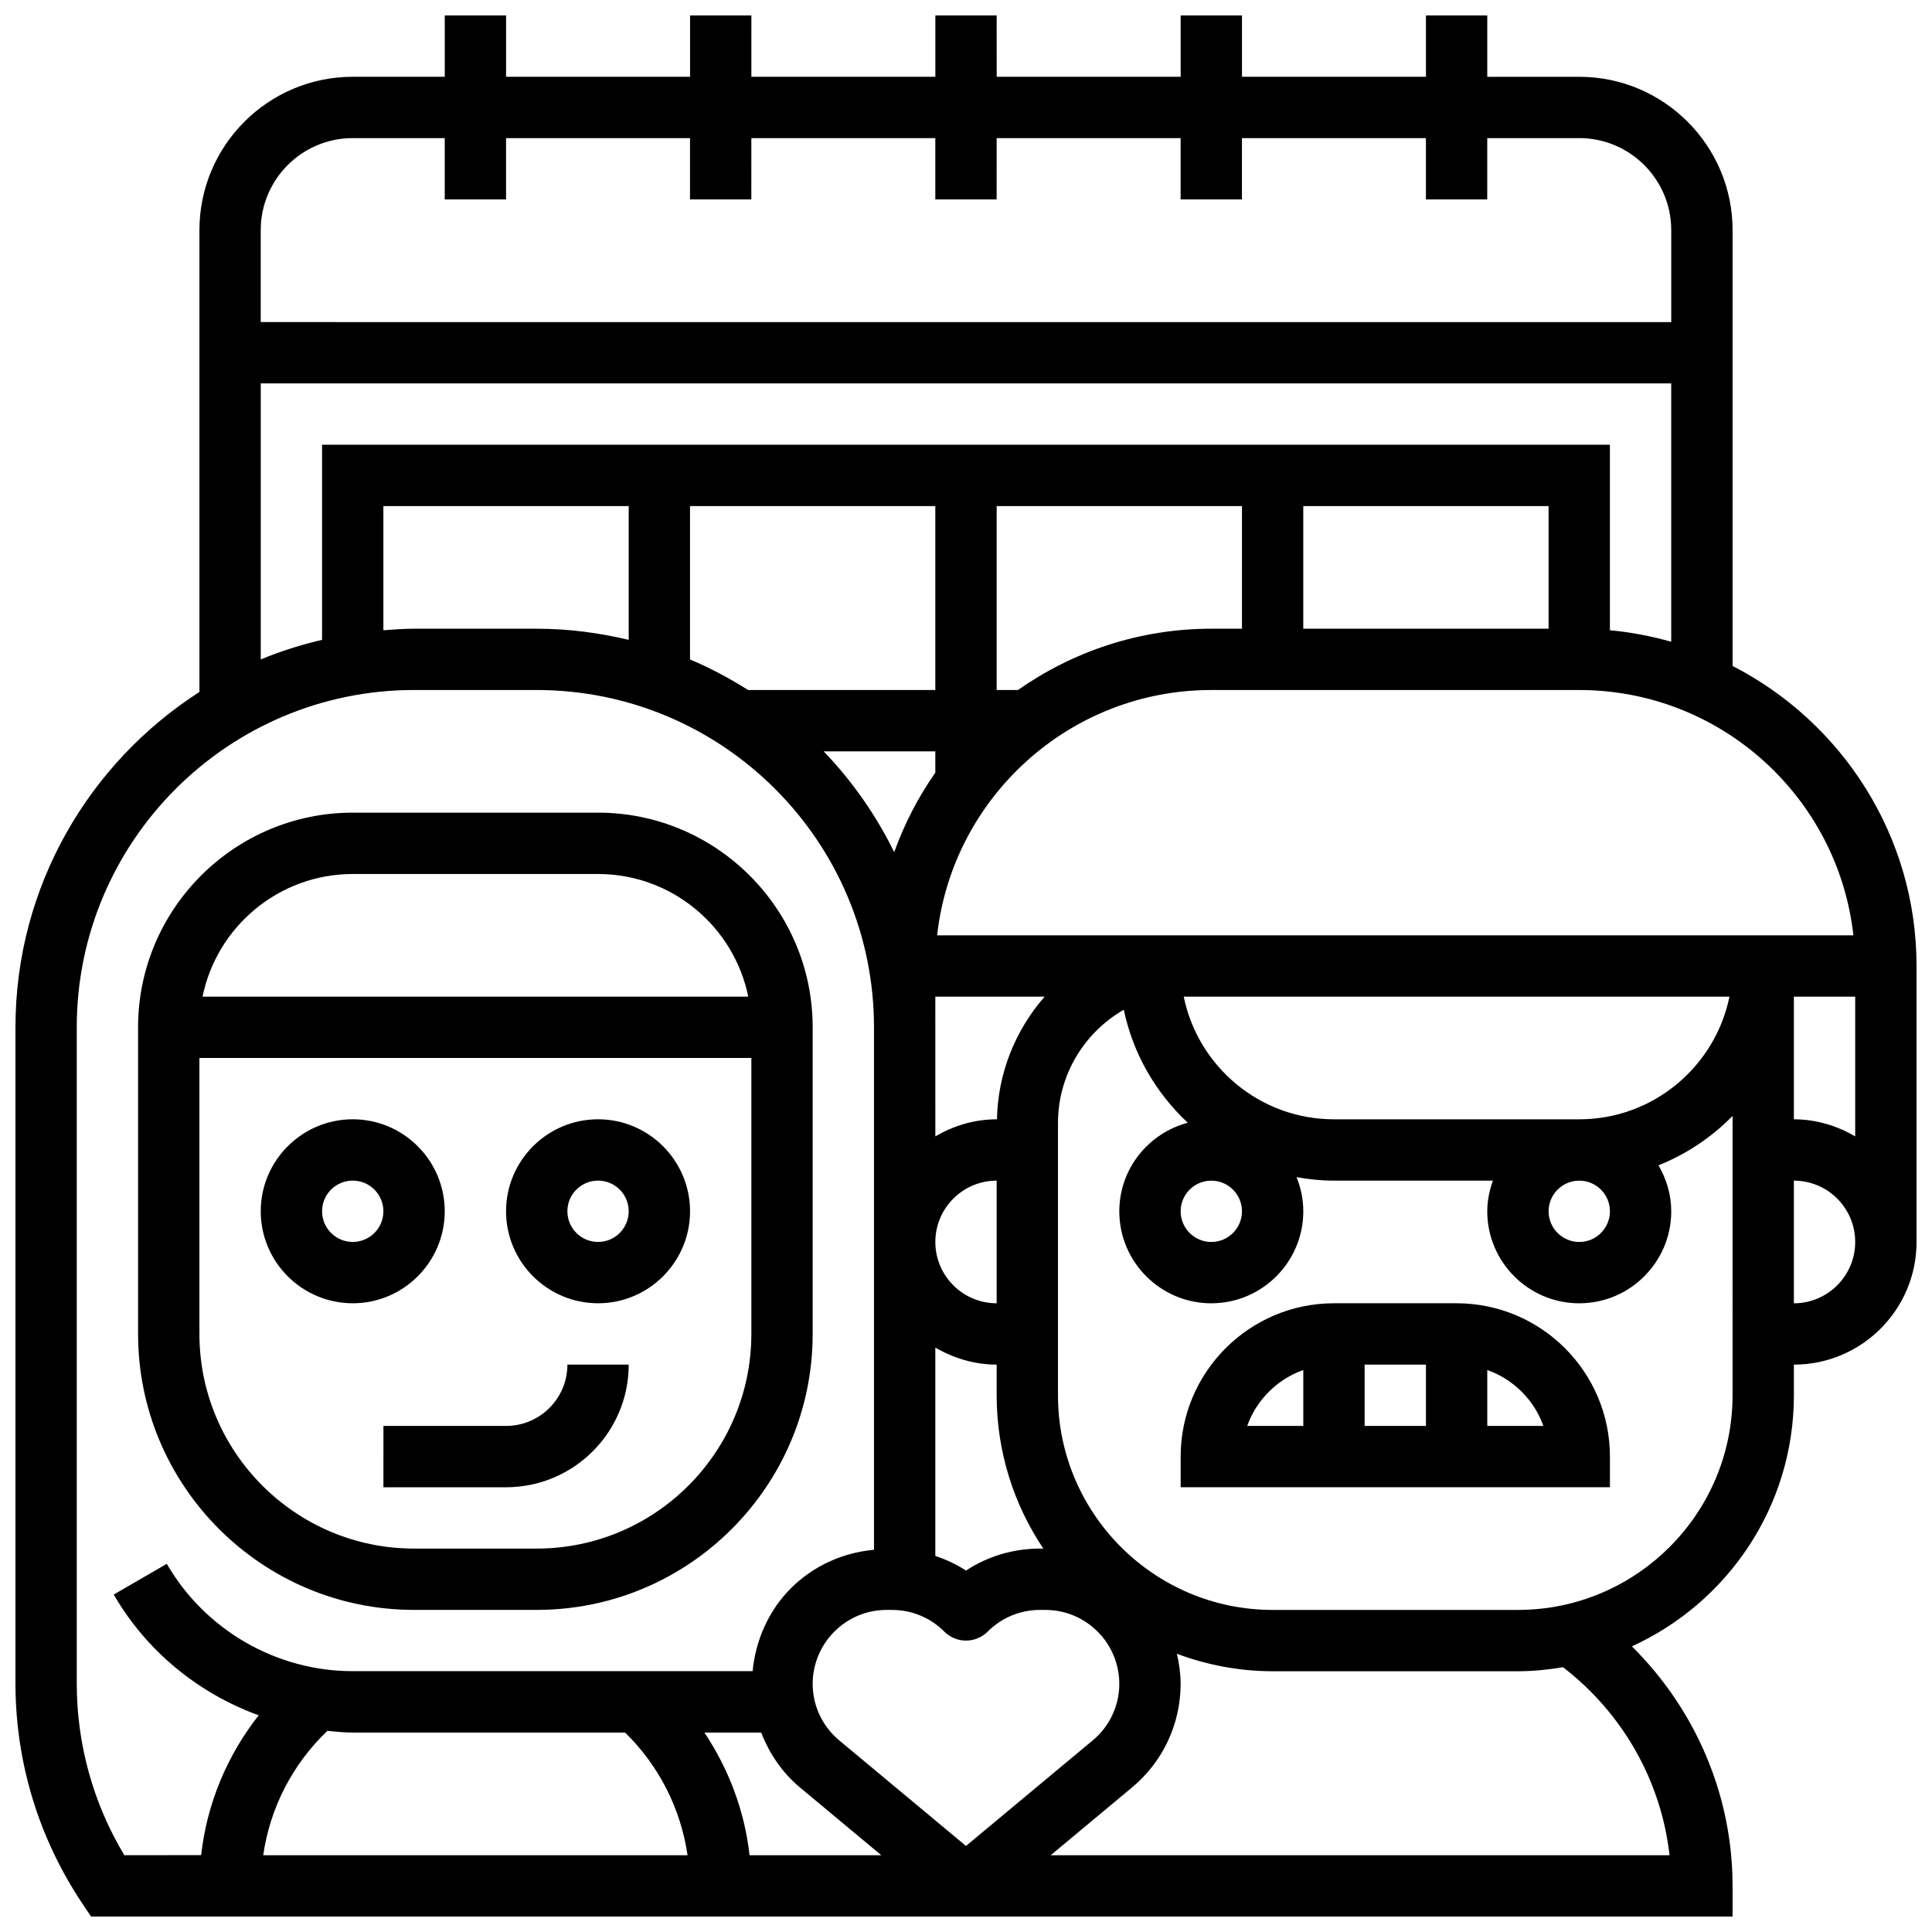
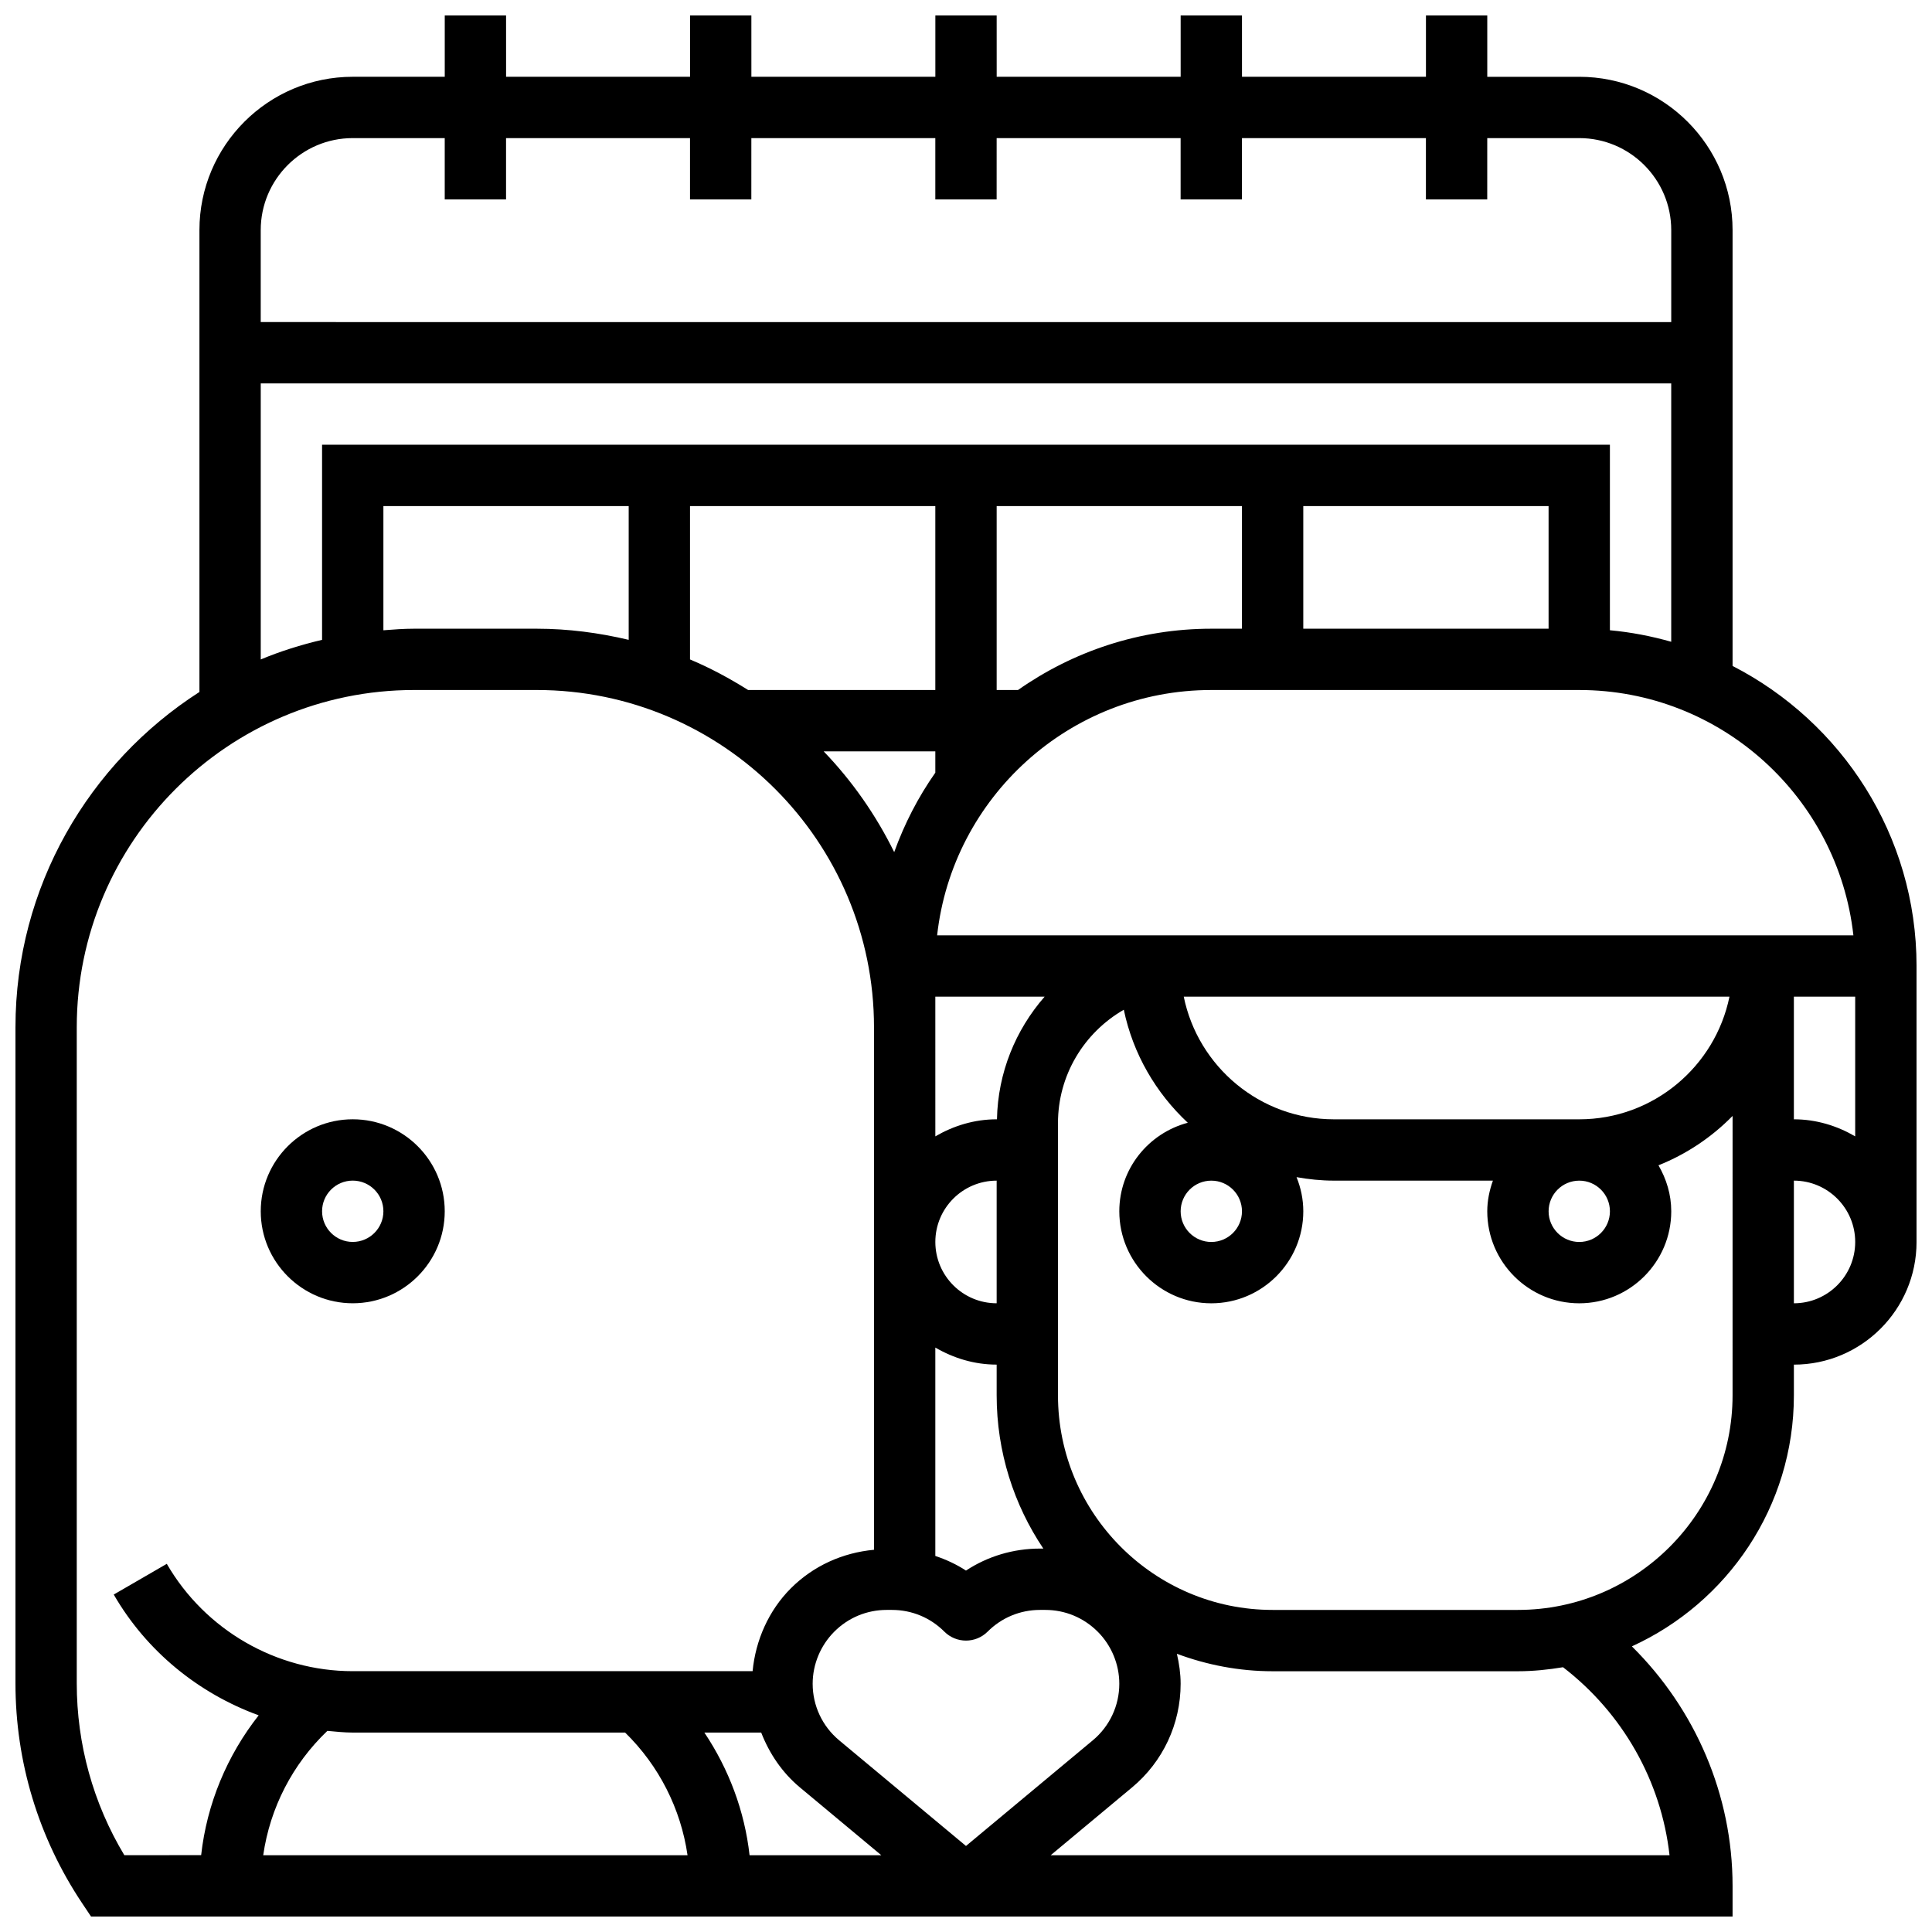
<svg xmlns="http://www.w3.org/2000/svg" width="800px" height="800px" version="1.1" viewBox="144 144 512 512">
  <defs>
    <clipPath id="a">
      <path d="m148.09 148.09h503.81v503.81h-503.81z" />
    </clipPath>
  </defs>
-   <path d="m530.02 489.38h-32.504c-22.402 0-40.629 18.227-40.629 40.629v8.125h113.76v-8.125c0-22.402-18.227-40.629-40.629-40.629zm-24.379 16.254h16.25v16.25h-16.25zm-16.254 1.43v14.82h-14.863c2.457-6.906 7.957-12.367 14.863-14.82zm48.758 14.82v-14.82c6.906 2.453 12.41 7.906 14.863 14.82z" />
  <g clip-path="url(#a)">
    <path d="m603.15 320.48v-115.5c0-22.402-18.227-40.629-40.629-40.629h-24.379v-16.254h-16.25v16.25h-48.754l-0.004-16.25h-16.25v16.25h-48.754l-0.004-16.25h-16.25v16.25h-48.754l-0.004-16.25h-16.25v16.25h-48.754l-0.004-16.25h-16.25v16.25h-24.379c-22.406 0-40.633 18.227-40.633 40.633v122.4c-29.27 18.801-48.754 51.574-48.754 88.871v173.86c0 20.777 6.094 40.891 17.617 58.184l2.414 3.613h435.02v-8.125c0-24.055-9.848-46.82-26.688-63.48 25.289-11.523 42.938-36.98 42.938-66.535v-8.125c17.926 0 32.504-14.578 32.504-32.504v-73.133c0-34.652-19.859-64.691-48.754-79.523zm-32.504 144.53c0 4.484-3.641 8.125-8.125 8.125s-8.125-3.641-8.125-8.125c0-4.484 3.641-8.125 8.125-8.125 4.484-0.004 8.125 3.637 8.125 8.125zm-8.125-24.379h-65.008c-19.617 0-36.031-13.984-39.809-32.504h144.62c-3.781 18.52-20.195 32.504-39.809 32.504zm-89.387 24.379c0 4.484-3.641 8.125-8.125 8.125-4.484 0-8.125-3.641-8.125-8.125 0-4.484 3.641-8.125 8.125-8.125 4.484-0.004 8.125 3.637 8.125 8.125zm-242.38 137.69c2.234 0.203 4.453 0.449 6.723 0.449h72.184c8.973 8.77 14.758 20.191 16.543 32.504h-112.45c1.805-12.547 7.762-24.129 17-32.953zm99.91 0.449h15.059c2.16 5.551 5.551 10.605 10.254 14.527l21.574 17.977h-34.91c-1.309-11.695-5.484-22.801-11.977-32.504zm35.715 2.047c-4.461-3.723-7.016-9.184-7.016-14.984 0-5.137 2.082-10.156 5.746-13.82 3.707-3.707 8.637-5.746 13.871-5.746h1.391c5.25 0 10.172 2.039 13.879 5.746 3.176 3.176 8.312 3.176 11.488 0 3.707-3.707 8.641-5.746 13.871-5.746h1.398c5.242 0 10.164 2.039 13.91 5.785 3.625 3.625 5.707 8.645 5.707 13.781 0 5.801-2.551 11.262-7.004 14.977l-33.625 28.012zm-80.148-294.58h-32.504c-2.746 0-5.438 0.203-8.125 0.414v-32.918h65.008v35.453c-7.844-1.859-15.977-2.949-24.379-2.949zm40.629-32.504h65.008v48.754h-49.602c-4.898-3.078-10.012-5.844-15.406-8.102zm227.53 32.504h-65.008v-32.504h65.008zm-81.258 0h-8.125c-19.062 0-36.703 6.047-51.234 16.25h-5.648v-48.754h65.008zm-81.262 32.504v5.648c-4.527 6.445-8.184 13.523-10.898 21.055-4.852-9.855-11.148-18.867-18.691-26.703zm28.621 211.27h-0.879c-7.07 0-13.84 2.031-19.617 5.828-2.535-1.656-5.273-2.918-8.125-3.875v-55.223c4.805 2.793 10.305 4.516 16.254 4.516v8.125c0 15.023 4.566 29 12.367 40.629zm-12.367-65.008c-8.965 0-16.25-7.289-16.25-16.25 0-8.965 7.289-16.25 16.25-16.25zm0.082-48.754h-0.082c-5.949 0-11.449 1.723-16.25 4.519l-0.004-37.023h28.969c-7.711 8.816-12.391 20.16-12.633 32.504zm211.19-32.504h16.25v37.023c-4.801-2.797-10.301-4.519-16.25-4.519zm15.773-16.254h-242.82c4.055-36.512 35.07-65.008 72.652-65.008h97.512c37.586 0 68.602 28.5 72.656 65.008zm-397.69-211.27h24.379v16.25h16.25v-16.25h48.754v16.25h16.25l0.004-16.25h48.754v16.25h16.25l0.004-16.25h48.754v16.25h16.25l0.004-16.25h48.754v16.25h16.25l0.004-16.25h24.379c13.441 0 24.379 10.938 24.379 24.379v24.379l-373.8-0.004v-24.375c0-13.441 10.938-24.379 24.379-24.379zm-24.379 65.008h373.79v68.469c-5.242-1.488-10.668-2.543-16.25-3.055v-49.164h-341.29v51.707c-5.59 1.324-11.043 3.016-16.25 5.199zm-48.758 344.5v-173.86c0-49.285 40.102-89.387 89.387-89.387h32.504c49.285 0 89.387 40.102 89.387 89.387v138.46c-8.297 0.773-16.031 4.219-22.039 10.215-5.859 5.859-9.344 13.734-10.133 21.957h-105.97c-20.25 0-39.125-10.906-49.277-28.449l-14.059 8.141c8.711 15.074 22.492 26.199 38.41 32.008-8.402 10.676-13.734 23.469-15.246 37.055l-20.359 0.004c-8.266-13.758-12.605-29.418-12.605-45.539zm422.1 45.547h-164l21.582-17.984c8.176-6.816 12.855-16.82 12.855-27.457 0-2.691-0.391-5.348-0.992-7.945 7.918 2.941 16.441 4.629 25.371 4.629h65.008c4.078 0 8.055-0.422 11.953-1.066 15.812 12.16 26.02 30.16 28.223 49.824zm-40.176-65.008h-65.008c-31.359 0-56.883-25.523-56.883-56.883v-72.133c0-12.684 6.883-23.957 17.445-30.043 2.438 11.711 8.516 22.078 16.957 29.953-10.414 2.769-18.148 12.188-18.148 23.469 0 13.441 10.938 24.379 24.379 24.379 13.441 0 24.379-10.938 24.379-24.379 0-3.203-0.656-6.242-1.789-9.051 3.227 0.574 6.523 0.922 9.914 0.922h42.125c-0.91 2.555-1.496 5.266-1.496 8.129 0 13.441 10.938 24.379 24.379 24.379 13.441 0 24.379-10.938 24.379-24.379 0-4.461-1.293-8.59-3.387-12.188 7.445-2.973 14.121-7.453 19.641-13.09l-0.004 74.031c0 31.359-25.523 56.883-56.883 56.883zm73.133-81.262v-32.504c8.965 0 16.25 7.289 16.25 16.25 0.004 8.965-7.285 16.254-16.25 16.254z" />
  </g>
-   <path d="m253.73 570.64h32.504c40.328 0 73.133-32.805 73.133-73.133v-81.262c0-31.359-25.523-56.883-56.883-56.883h-65.008c-31.359 0-56.883 25.523-56.883 56.883v81.258c0.004 40.332 32.809 73.137 73.137 73.137zm-16.25-195.02h65.008c19.617 0 36.031 13.984 39.809 32.504h-144.62c3.777-18.52 20.191-32.504 39.809-32.504zm-40.633 48.754h146.27v73.133c0 31.359-25.523 56.883-56.883 56.883h-32.504c-31.359 0-56.883-25.523-56.883-56.883z" />
-   <path d="m302.49 489.38c13.441 0 24.379-10.938 24.379-24.379s-10.938-24.379-24.379-24.379c-13.441 0-24.379 10.938-24.379 24.379s10.938 24.379 24.379 24.379zm0-32.504c4.484 0 8.125 3.641 8.125 8.125s-3.641 8.125-8.125 8.125-8.125-3.641-8.125-8.125c-0.004-4.484 3.637-8.125 8.125-8.125z" />
  <path d="m237.48 489.38c13.441 0 24.379-10.938 24.379-24.379s-10.938-24.379-24.379-24.379c-13.441 0-24.379 10.938-24.379 24.379s10.938 24.379 24.379 24.379zm0-32.504c4.484 0 8.125 3.641 8.125 8.125s-3.641 8.125-8.125 8.125-8.125-3.641-8.125-8.125c-0.004-4.484 3.637-8.125 8.125-8.125z" />
-   <path d="m245.61 538.14h32.504c17.926 0 32.504-14.578 32.504-32.504h-16.25c0 8.965-7.289 16.25-16.25 16.25h-32.504z" />
</svg>